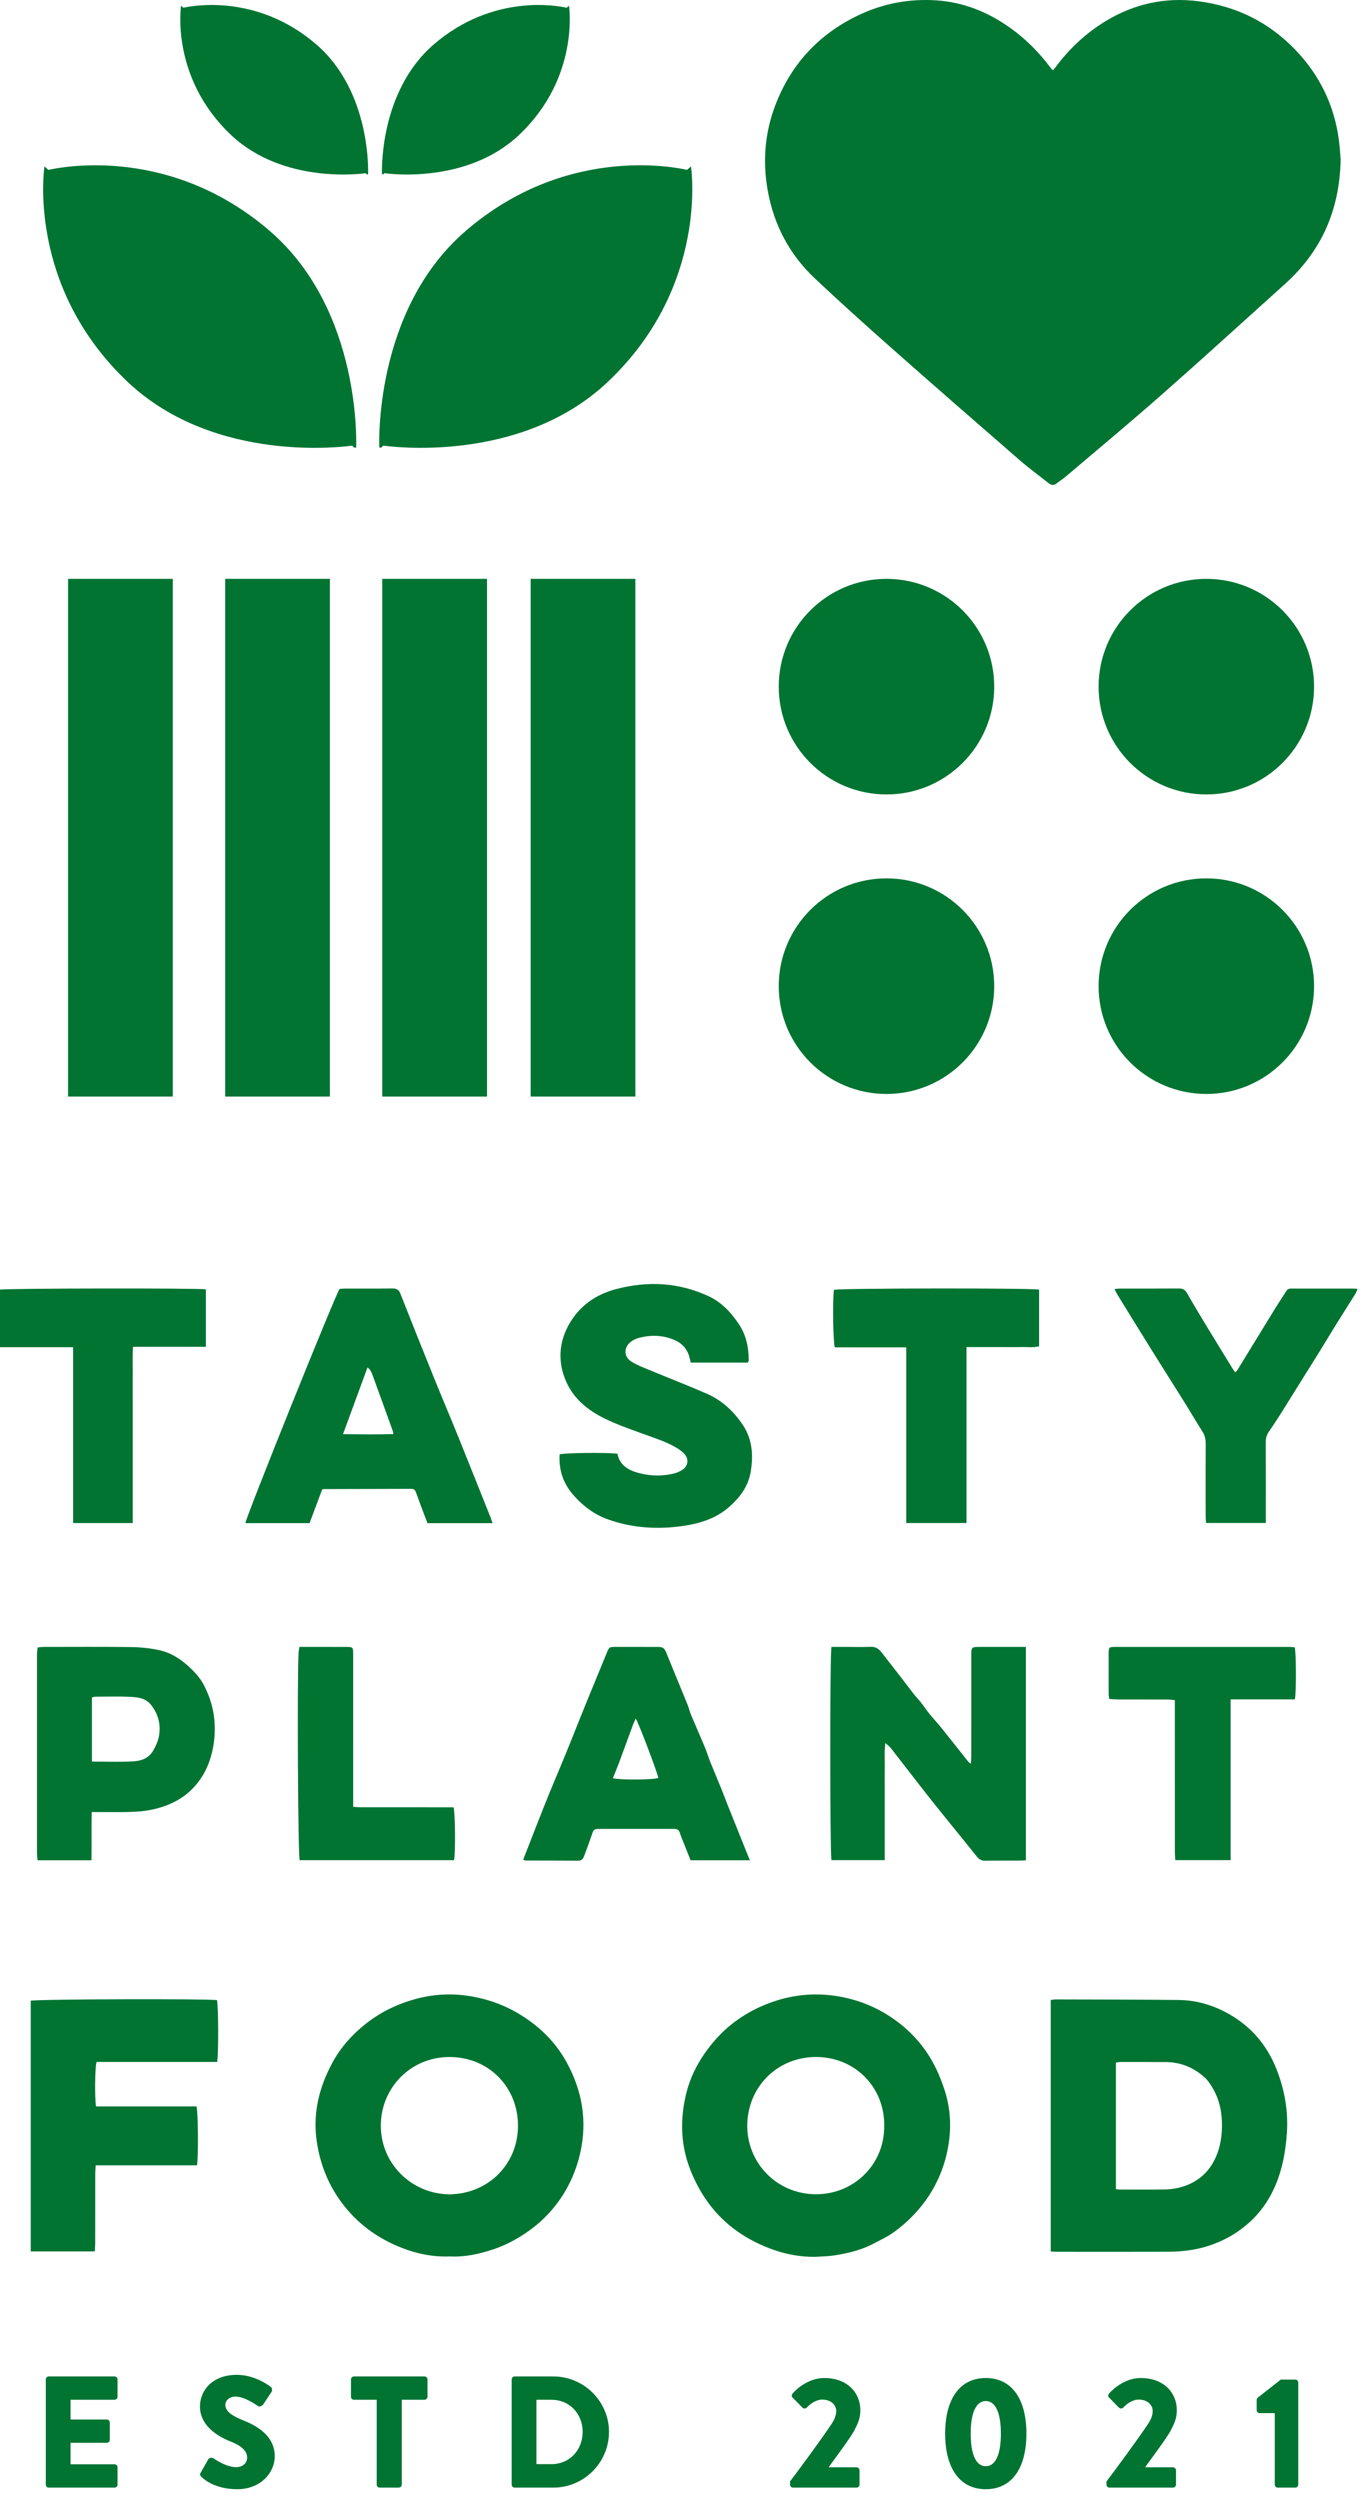
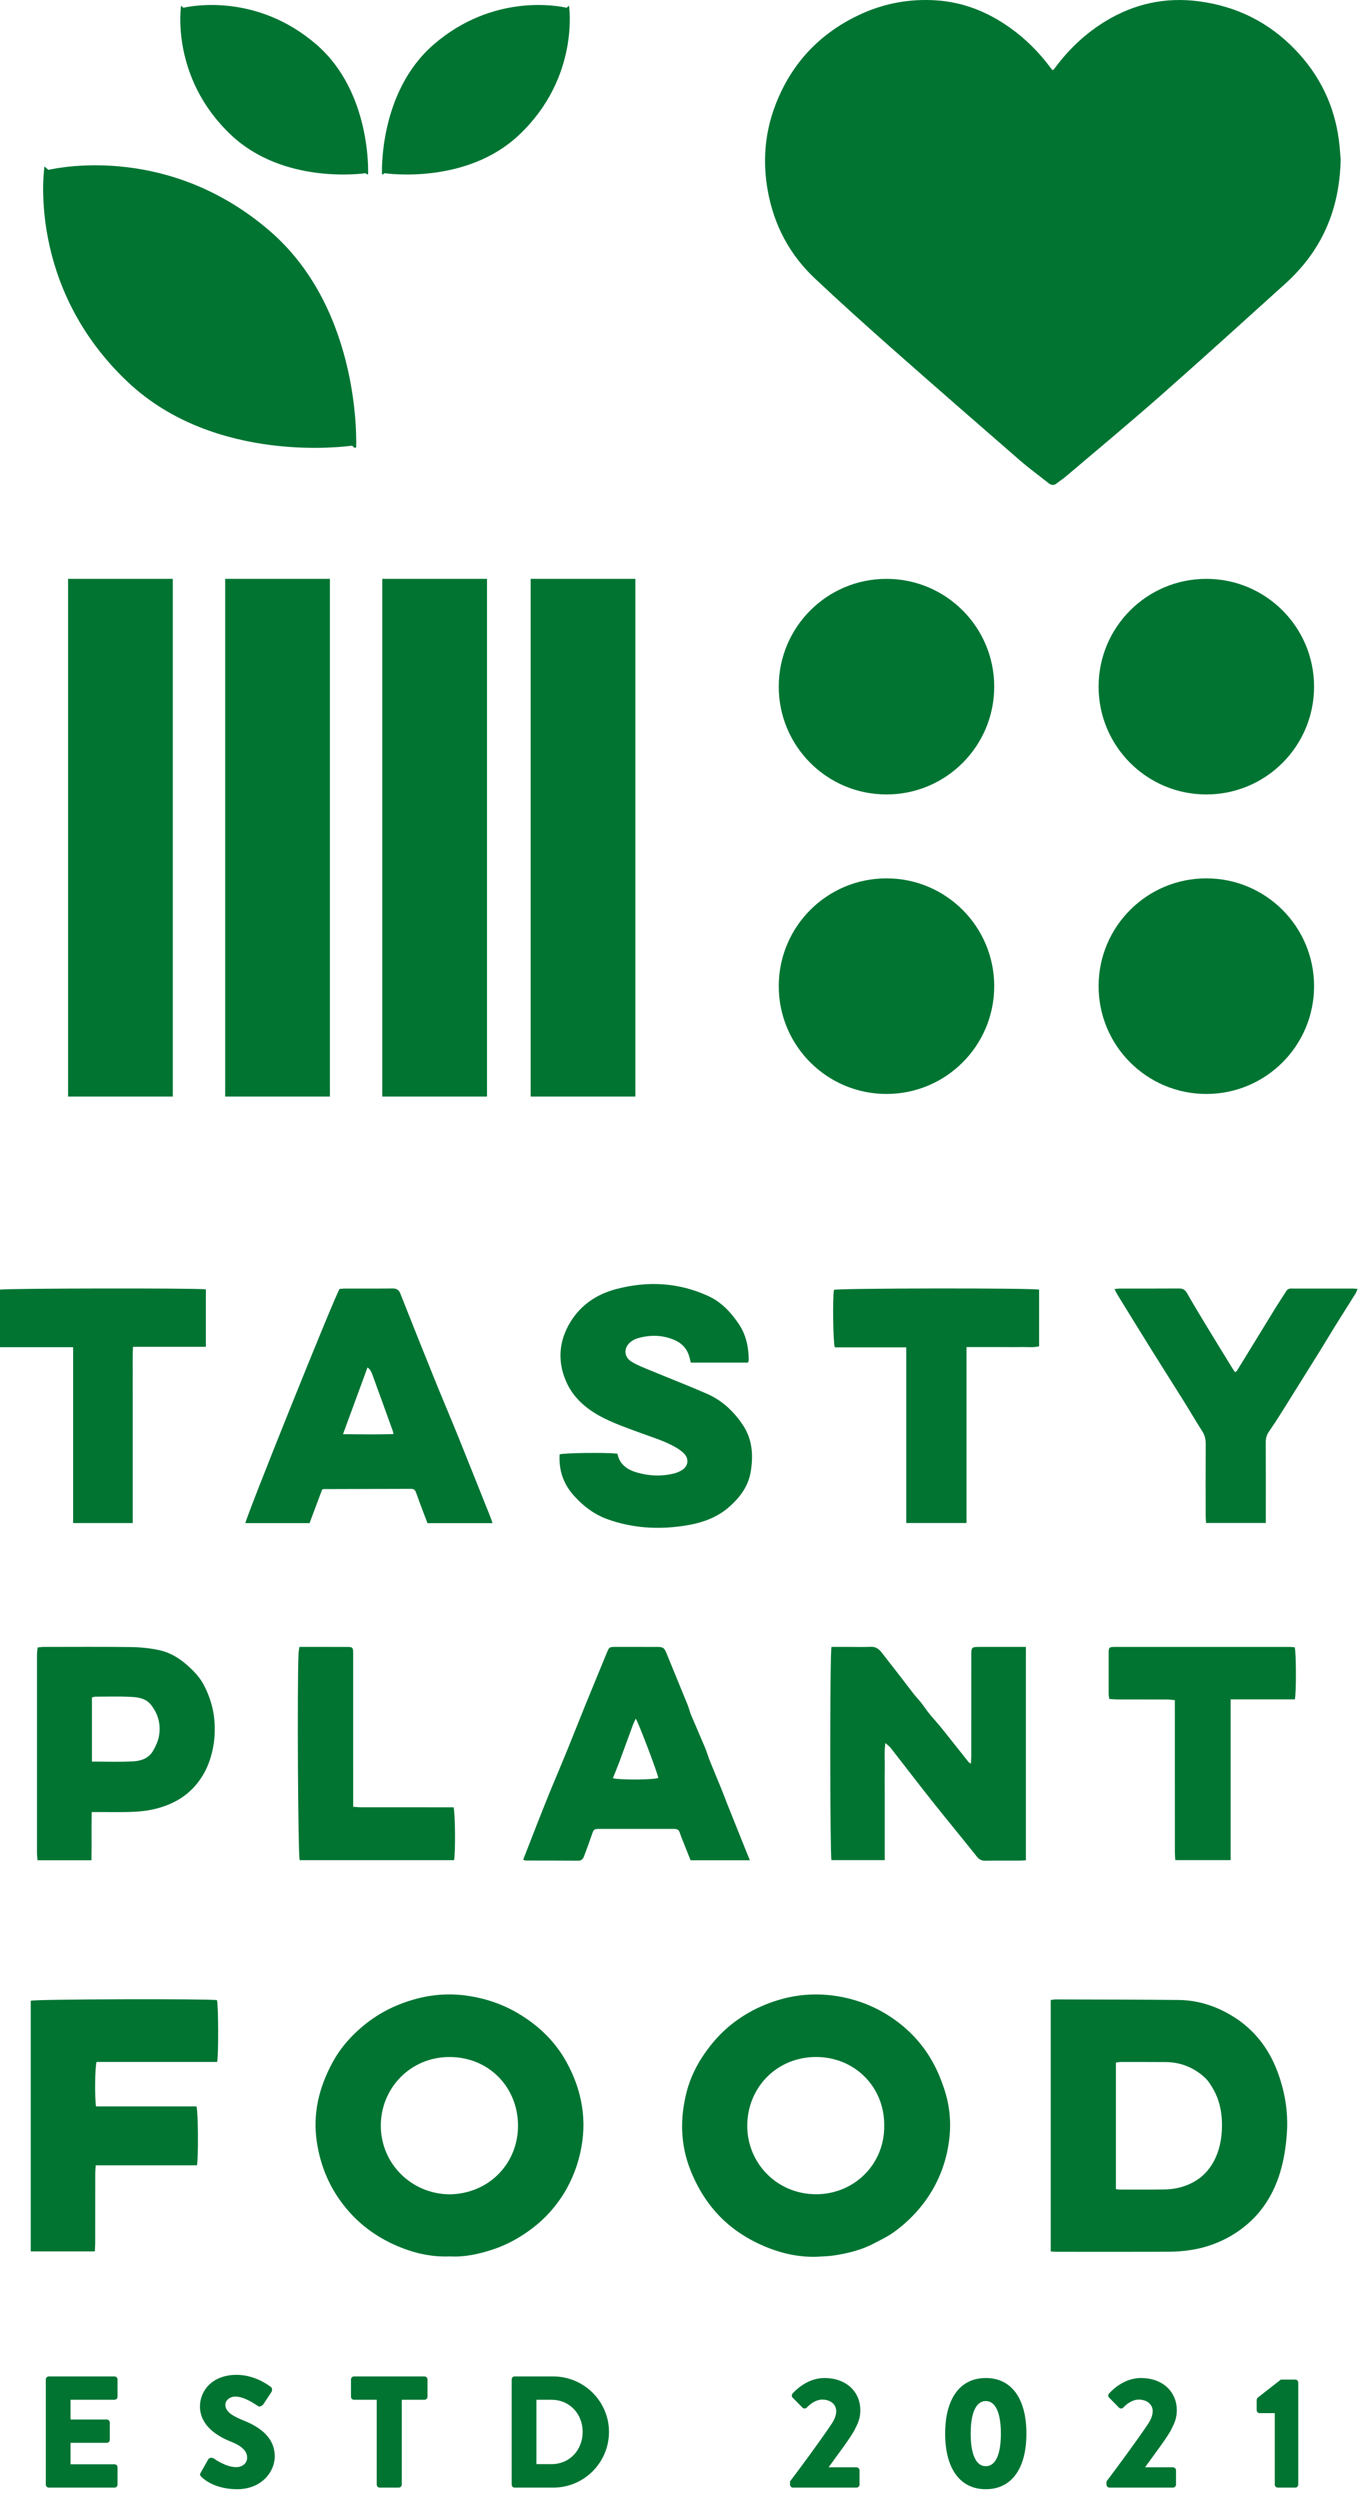
<svg xmlns="http://www.w3.org/2000/svg" width="112" height="205" fill="none">
  <path d="M72.737 65.147c4.883 0 8.84-3.957 8.84-8.84 0-4.883-3.957-8.84-8.84-8.84-4.883 0-8.84 3.957-8.84 8.84 0 4.883 3.957 8.84 8.84 8.84z" fill="#017432" />
  <path d="M72.737 89.707c4.883 0 8.84-3.957 8.84-8.84 0-4.883-3.957-8.84-8.84-8.84-4.883 0-8.84 3.957-8.84 8.84 0 4.883 3.957 8.84 8.84 8.84z" fill="#017432" />
  <path d="M98.981 65.147c4.883 0 8.84-3.957 8.84-8.84 0-4.883-3.957-8.84-8.84-8.84-4.883 0-8.84 3.957-8.84 8.84 0 4.883 3.957 8.84 8.84 8.84z" fill="#017432" />
  <path d="M98.981 89.707c4.883 0 8.84-3.957 8.84-8.84 0-4.883-3.957-8.84-8.84-8.84-4.883 0-8.84 3.957-8.84 8.84 0 4.883 3.957 8.84 8.84 8.84z" fill="#017432" />
  <path d="M3.967 13.932l-.319-.287S2.131 23.451 10.491 31.331c7.207 6.792 18.044 5.264 18.395 5.212l.188.169c.095-.003.149-.005.149-.005s.528-11.219-7.105-17.783c-8.092-6.959-16.936-5.267-18.151-4.992z" fill="#017432" />
-   <path d="M56.378 13.932l.319-.287s1.517 9.805-6.843 17.685c-7.207 6.792-18.044 5.264-18.395 5.212l-.188.169c-.095-.003-.149-.005-.149-.005s-.528-11.219 7.105-17.783c8.092-6.959 16.936-5.267 18.151-4.992z" fill="#017432" />
  <path d="M15.049.636l-.192-.172S13.948 6.346 18.964 11.074c4.324 4.076 10.827 3.159 11.037 3.128l.112.101c.057-.001.089-.003.089-.003S30.52 7.569 25.94 3.632C21.084-.544 15.779.47 15.049.636z" fill="#017432" />
  <path d="M46.496.636l.192-.172S47.597 6.346 42.581 11.074c-4.324 4.076-10.827 3.159-11.037 3.128l-.112.101c-.057-.001-.089-.003-.089-.003s-.317-6.732 4.263-10.669C40.461-.544 45.766.47 46.496.636z" fill="#017432" />
  <path d="M14.18 47.466H5.586v42.455h8.593V47.466z" fill="#017432" />
  <path d="M27.069 47.466h-8.593v42.455h8.593V47.466z" fill="#017432" />
  <path d="M39.96 47.466h-8.593v42.455h8.593V47.466z" fill="#017432" />
  <path d="M52.133 47.466h-8.593v42.455h8.593V47.466z" fill="#017432" />
  <path d="M110.004 13.08c-.088 4.203-1.603 7.533-4.562 10.199-3.381 3.048-6.746 6.111-10.162 9.119-2.581 2.273-5.229 4.469-7.851 6.697-.221.188-.475.337-.699.524-.245.205-.464.185-.705-.008-.775-.619-1.581-1.2-2.329-1.849-3.56-3.092-7.115-6.188-10.648-9.309-2.08-1.839-4.141-3.699-6.165-5.599-2.096-1.965-3.383-4.396-3.889-7.229-.429-2.395-.24-4.744.629-7.013 1.285-3.356 3.569-5.817 6.815-7.363C72.466.28 74.618-.122 76.86.032c2.208.151 4.189.952 5.987 2.224 1.297.917 2.405 2.027 3.352 3.3.187.252.187.251.376-.005 1.143-1.536 2.511-2.828 4.152-3.823C93.076.304 95.61-.248 98.342.104c3.123.404 5.787 1.729 7.96 3.999 1.971 2.059 3.171 4.511 3.55 7.347.082.612.116 1.231.152 1.631z" fill="#017432" />
  <path d="M3.758 203.743c0 .131.104.247.248.247h5.392c.143 0 .247-.116.247-.247v-1.419c0-.13-.104-.248-.247-.248H5.789v-1.76H8.759c.131 0 .248-.104.248-.248v-1.418c0-.13-.117-.247-.248-.247H5.789v-1.617h3.609c.143 0 .247-.118.247-.248v-1.419c0-.129-.104-.247-.247-.247H4.006c-.144 0-.248.118-.248.247v8.624zm12.781-.625c.299.3 1.236 1.002 2.931 1.002 1.915 0 3.073-1.353 3.073-2.694 0-1.774-1.615-2.568-2.631-2.972-1.029-.418-1.421-.782-1.421-1.264 0-.352.352-.666.821-.666.796 0 1.747.718 1.864.783.117.091.351-.027.443-.169l.664-1.003c.052-.092.077-.325-.079-.417-.391-.287-1.432-.976-2.787-.976-2.007 0-3.009 1.301-3.009 2.592 0 1.562 1.405 2.436 2.527 2.88.887.35 1.343.768 1.343 1.316 0 .456-.379.781-.9.781-.86 0-1.797-.691-1.849-.716-.092-.065-.339-.092-.443.077l-.612 1.082c-.104.182-.065.234.065.364zm14.369.625c0 .131.117.247.248.247h1.563c.129 0 .247-.116.247-.247v-6.957h1.863c.144 0 .248-.118.248-.248v-1.419c0-.129-.104-.247-.248-.247h-5.783c-.143 0-.248.118-.248.247v1.419c0 .13.105.248.248.248h1.863v6.957zm11.075 0c0 .131.104.247.235.247h3.177c2.516 0 4.573-2.043 4.573-4.572 0-2.502-2.057-4.546-4.573-4.546h-3.177c-.131 0-.235.118-.235.247v8.624zm2.031-1.679v-5.278h1.252c1.472 0 2.541 1.16 2.541 2.632 0 1.486-1.069 2.646-2.541 2.646h-1.252zm20.808 1.679c0 .131.104.247.248.247h5.209c.131 0 .248-.116.248-.247v-1.172c0-.129-.117-.247-.248-.247h-2.291c.612-.86 1.679-2.254 2.096-2.997.312-.612.508-1.004.508-1.695 0-1.445-1.095-2.63-2.956-2.63-1.551 0-2.607 1.276-2.607 1.276-.091.104-.077.26.013.338l.795.808c.104.104.261.104.365 0 .248-.273.729-.652 1.264-.652.729 0 1.147.443 1.147.939 0 .365-.169.729-.339.991-.769 1.172-2.697 3.792-3.453 4.781v.26zm16.064.377c2.123 0 3.333-1.705 3.333-4.558 0-2.855-1.211-4.56-3.333-4.56-2.124 0-3.335 1.705-3.335 4.56 0 2.853 1.211 4.558 3.335 4.558zm0-1.886c-.796 0-1.239-.952-1.239-2.672 0-1.708.443-2.672 1.239-2.672.795 0 1.237.964 1.237 2.672 0 1.72-.443 2.672-1.237 2.672zm9.901 1.509c0 .131.105.247.248.247h5.211c.129 0 .247-.116.247-.247v-1.172c0-.129-.117-.247-.247-.247h-2.292c.612-.86 1.68-2.254 2.096-2.997.313-.612.508-1.004.508-1.695 0-1.445-1.093-2.63-2.956-2.63-1.551 0-2.605 1.276-2.605 1.276-.092.104-.079.26.013.338l.795.808c.104.104.26.104.364 0 .248-.273.729-.652 1.264-.652.729 0 1.147.443 1.147.939 0 .365-.169.729-.339.991-.769 1.172-2.697 3.792-3.453 4.781v.26zm13.81 0c0 .131.104.247.248.247h1.444c.131 0 .235-.116.235-.247v-8.363c0-.13-.104-.248-.235-.248h-1.197l-1.901 1.486c-.04.038-.079.142-.079.194v.822c0 .13.104.248.235.248h1.25v5.861z" fill="#017432" />
  <path d="M86.213 164.003c.161-.019.287-.047.412-.047 3.372.012 6.744.007 10.116.047 1.637.02 3.165.544 4.529 1.412 1.652 1.051 2.812 2.537 3.519 4.389.635 1.663.923 3.376.8 5.134-.075 1.076-.24 2.17-.552 3.2-.495 1.633-1.349 3.092-2.667 4.229-.828.715-1.75 1.26-2.781 1.648-1.208.455-2.456.628-3.732.633-3.059.012-6.117.004-9.176.003-.144 0-.288-.017-.468-.029v-20.619zm5.348 15.511c.143.017.213.033.285.033 1.233 0 2.468.011 3.701-.008.681-.009 1.337-.133 1.979-.409 1.036-.447 1.749-1.182 2.211-2.191.367-.799.508-1.644.527-2.515.022-1.104-.172-2.162-.725-3.129-.199-.348-.427-.703-.721-.965-.893-.798-1.952-1.228-3.163-1.236-1.233-.008-2.468-.007-3.701-.006-.124 0-.247.028-.393.047v10.379z" fill="#017432" />
  <path d="M66.953 185.062c-1.329.032-2.616-.23-3.837-.702-2.135-.827-3.928-2.123-5.229-4.051-.507-.751-.913-1.536-1.245-2.38-.829-2.107-.853-4.248-.301-6.395.292-1.134.807-2.194 1.491-3.169.608-.865 1.297-1.648 2.116-2.308.759-.609 1.583-1.12 2.48-1.517 1.877-.834 3.828-1.164 5.868-.907 1.724.219 3.327.796 4.771 1.752 1.312.869 2.404 1.963 3.236 3.321.533.871.916 1.788 1.224 2.756.492 1.55.544 3.123.249 4.694-.317 1.696-1.005 3.246-2.079 4.625-.696.892-1.504 1.655-2.417 2.303-.475.337-1.016.585-1.533.862-1.035.555-2.159.827-3.305 1.004-.489.078-.991.078-1.487.112zm5.599-10.714c.049-3.188-2.399-5.667-5.587-5.67-3.237-.002-5.62 2.504-5.652 5.583-.032 3.061 2.369 5.623 5.565 5.671 3.145.045 5.692-2.411 5.673-5.584z" fill="#017432" />
  <path d="M36.911 185.031c-1.383.057-2.665-.21-3.889-.68-2.084-.803-3.819-2.084-5.128-3.926-1.012-1.424-1.613-2.981-1.887-4.709-.372-2.365.16-4.523 1.273-6.581.673-1.247 1.605-2.283 2.705-3.159.761-.605 1.592-1.105 2.496-1.491 1.853-.789 3.768-1.118 5.768-.845 1.505.207 2.921.671 4.244 1.449 1.685.992 3.053 2.303 3.989 4.003 1.284 2.332 1.727 4.821 1.125 7.464-.319 1.4-.876 2.689-1.699 3.853-.613.868-1.341 1.636-2.195 2.288-.988.755-2.055 1.356-3.227 1.75-1.175.393-2.38.653-3.577.584zm-.041-5.092c3.197-.028 5.635-2.482 5.632-5.63-.001-3.15-2.387-5.629-5.621-5.63-3.213 0-5.615 2.55-5.635 5.594-.02 3.091 2.456 5.626 5.624 5.666z" fill="#017432" />
  <path d="M50.662 119.207c.18.935.881 1.351 1.716 1.575.955.255 1.931.287 2.899.053.261-.062.529-.176.747-.332.439-.313.505-.853.149-1.257-.203-.228-.471-.412-.739-.567-.896-.516-1.887-.809-2.852-1.165-1.019-.376-2.051-.733-3.02-1.216-1.269-.632-2.395-1.52-3.019-2.815-.831-1.722-.728-3.494.288-5.122.861-1.38 2.153-2.242 3.736-2.656 2.585-.679 5.109-.546 7.553.576 1.068.49 1.841 1.316 2.493 2.281.591.876.801 1.844.82 2.875 0 .054-.001.11-.011.165-.007.035-.028.065-.059.135h-4.684c-.036-.147-.071-.287-.105-.427-.171-.671-.596-1.147-1.212-1.417-.963-.422-1.968-.447-2.976-.172-.209.056-.42.154-.593.282-.629.466-.64 1.238.016 1.652.461.292.988.486 1.496.698 1.561.648 3.139 1.258 4.689 1.933 1.248.543 2.221 1.457 2.965 2.576.772 1.163.865 2.479.637 3.831-.197 1.168-.845 2.048-1.705 2.824-1.073.969-2.377 1.392-3.755 1.6-2.123.321-4.221.202-6.268-.528-1.088-.39-1.972-1.055-2.737-1.895-.903-.988-1.289-2.108-1.215-3.431.376-.125 3.815-.169 4.744-.056z" fill="#017432" />
  <path d="M40.413 124.901h-5.337c-.116-.305-.235-.611-.351-.917-.2-.535-.404-1.068-.593-1.606-.072-.202-.185-.292-.405-.29-2.393.01-4.788.014-7.183.02-.016 0-.033.013-.116.049-.329.877-.676 1.803-1.028 2.741h-5.265c.04-.481 7.255-18.42 7.724-19.2.125-.01.269-.033.415-.033 1.308-.003 2.616.008 3.924-.008.34-.004.528.101.657.432.924 2.345 1.861 4.685 2.807 7.023.62 1.533 1.271 3.054 1.892 4.588.897 2.216 1.78 4.438 2.668 6.658.067.166.119.336.192.543zm-12.268-7.296c1.441.015 2.768.028 4.137-.008-.029-.14-.036-.209-.06-.273-.555-1.538-1.109-3.075-1.671-4.611-.076-.209-.169-.42-.396-.58-.665 1.811-1.317 3.583-2.011 5.472z" fill="#017432" />
  <path d="M68.224 135.049h1.34c.627 0 1.255.021 1.88-.008.427-.02.685.192.92.496.515.666 1.036 1.328 1.552 1.993.357.463.705.932 1.067 1.391.193.245.412.468.605.713.236.301.445.624.687.921.312.384.653.744.964 1.13.744.925 1.479 1.861 2.219 2.79.029.038.077.062.201.155.015-.275.036-.481.036-.689.003-2.71.001-5.42.001-8.13 0-.761.001-.762.752-.762H84.175v17.5c-.196.009-.375.025-.553.026-.923.003-1.844-.012-2.765.008-.332.007-.531-.116-.735-.373-1.219-1.533-2.471-3.043-3.689-4.576-1.127-1.42-2.225-2.864-3.343-4.292-.099-.127-.236-.221-.444-.411-.097.712-.04 1.328-.049 1.938-.011.645-.003 1.29-.003 1.936v5.729H68.223c-.125-.449-.139-16.884.001-17.485z" fill="#017432" />
  <path d="M17.819 169.084H7.922c-.132.429-.16 2.938-.043 3.645H16.122c.137.443.165 4.131.04 4.831H7.854c-.016.272-.039.484-.039.696-.004 1.897-.001 3.796-.004 5.693 0 .215-.019.429-.031.672H2.522v-20.556c.392-.133 14.58-.176 15.281-.049.116.394.14 4.396.016 5.068z" fill="#017432" />
  <path d="M61.531 152.548h-4.868c-.148-.374-.304-.76-.456-1.147-.148-.375-.307-.747-.435-1.128-.063-.187-.172-.275-.352-.292-.111-.011-.221-.008-.332-.008-1.936 0-3.871-.001-5.807.001-.565 0-.559.008-.74.535-.196.571-.401 1.139-.617 1.701-.08.207-.196.374-.479.371-1.437-.013-2.876-.009-4.313-.013-.049 0-.097-.032-.204-.071.375-.963.743-1.913 1.116-2.863.327-.832.657-1.662.992-2.49.219-.542.449-1.079.673-1.619.308-.741.62-1.483.923-2.228.455-1.121.896-2.249 1.353-3.371.593-1.457 1.195-2.91 1.793-4.365.211-.509.213-.511.765-.512 1.143-.001 2.285-.003 3.429.001.447.002.547.1.717.524.571 1.408 1.157 2.811 1.729 4.219.111.272.172.563.285.833.373.892.767 1.775 1.14 2.668.155.372.267.763.417 1.138.32.794.655 1.584.977 2.377.152.373.288.752.437 1.127.516 1.292 1.036 2.581 1.553 3.872.088.218.177.437.3.74zm-11.244-6.73c.696.163 3.375.128 3.728-.024-.043-.364-1.647-4.596-1.852-4.864-.085.191-.176.368-.244.554-.373 1.009-.739 2.022-1.115 3.033-.157.423-.333.84-.517 1.301z" fill="#017432" />
  <path d="M7.506 152.546H3.081c-.016-.194-.047-.39-.047-.586-.003-5.415-.003-10.831 0-16.246 0-.197.032-.394.051-.617.183-.019.324-.047.465-.047 2.395-.001 4.789-.021 7.184.012.788.011 1.587.092 2.356.259.809.176 1.541.599 2.172 1.143.595.512 1.144 1.065 1.508 1.793.441.88.731 1.792.817 2.771.116 1.324-.059 2.617-.576 3.832-.261.612-.648 1.204-1.099 1.693-.848.919-1.925 1.468-3.157 1.776-.744.185-1.481.241-2.232.259-.791.018-1.584.004-2.376.004h-.623c-.027 1.326.003 2.606-.019 3.954zm.036-8.092c1.169 0 2.271.044 3.368-.017.66-.036 1.293-.236 1.671-.903.211-.373.383-.748.46-1.165.176-.961-.061-1.829-.663-2.583-.427-.536-1.077-.614-1.697-.642-.955-.043-1.912-.014-2.869-.011-.085 0-.169.039-.269.063v5.258z" fill="#017432" />
  <path d="M91.445 105.704c.207-.02.315-.038.424-.038 1.621-.003 3.243.004 4.864-.008.315-.003.504.101.661.376.492.864 1.004 1.716 1.52 2.566.715 1.18 1.439 2.355 2.162 3.531.076.124.16.243.264.397.068-.057.133-.089.165-.142 1.049-1.708 2.095-3.419 3.145-5.126.29-.47.603-.925.894-1.394.148-.24.372-.202.588-.202 1.621-.002 3.242-.001 4.864 0 .108 0 .217.015.397.028-.071.159-.112.29-.183.402-.545.873-1.1 1.742-1.644 2.617-.418.672-.821 1.355-1.238 2.027-1.07 1.718-2.14 3.434-3.216 5.148-.323.514-.656 1.022-1.002 1.521-.188.271-.256.552-.254.879.01 1.989.005 3.98.005 5.969v.631h-4.904c-.011-.192-.031-.386-.031-.58-.003-1.971-.008-3.943.004-5.914.001-.382-.077-.71-.288-1.036-.5-.773-.959-1.573-1.447-2.353-.876-1.404-1.767-2.799-2.643-4.203-.955-1.53-1.899-3.066-2.845-4.601-.084-.135-.151-.281-.263-.495z" fill="#017432" />
  <path d="M74.359 124.891v-14.404h-5.861c-.145-.431-.187-3.917-.075-4.716.397-.139 16.259-.161 16.837-.016v4.643c-.485.129-.98.048-1.468.062-.497.014-.995.003-1.492.003h-2.996v14.428h-4.945z" fill="#017432" />
  <path d="M10.888 124.893H6v-14.419H0v-4.719c.425-.113 16.249-.137 16.891-.025v4.712h-5.977c-.048.727-.019 1.401-.024 2.076-.005.681-.001 1.363-.001 2.044v10.331z" fill="#017432" />
  <path d="M100.974 152.535h-4.539c-.012-.226-.035-.458-.035-.688-.003-3.887-.003-7.775-.003-11.662v-.77c-.243-.022-.435-.054-.627-.054-1.364-.005-2.727-.001-4.091-.004-.215-.001-.429-.025-.664-.038-.02-.172-.048-.296-.048-.42-.004-1.106-.005-2.211-.001-3.316.003-.503.031-.532.535-.532 4.791-.003 9.581-.002 14.37 0 .126 0 .251.022.364.033.119.455.132 3.648.011 4.269h-5.273v13.182z" fill="#017432" />
  <path d="M24.57 135.049h1.364c.811 0 1.623-.002 2.433.001.603.001.611.008.611.624.001 3.668.001 7.336.001 11.004v1.483c.271.016.484.041.697.041 2.304.003 4.608.001 6.912.001h.627c.14.479.163 3.718.043 4.334H24.588c-.136-.498-.211-14.244-.093-16.972.008-.16.047-.318.076-.516z" fill="#017432" />
</svg>